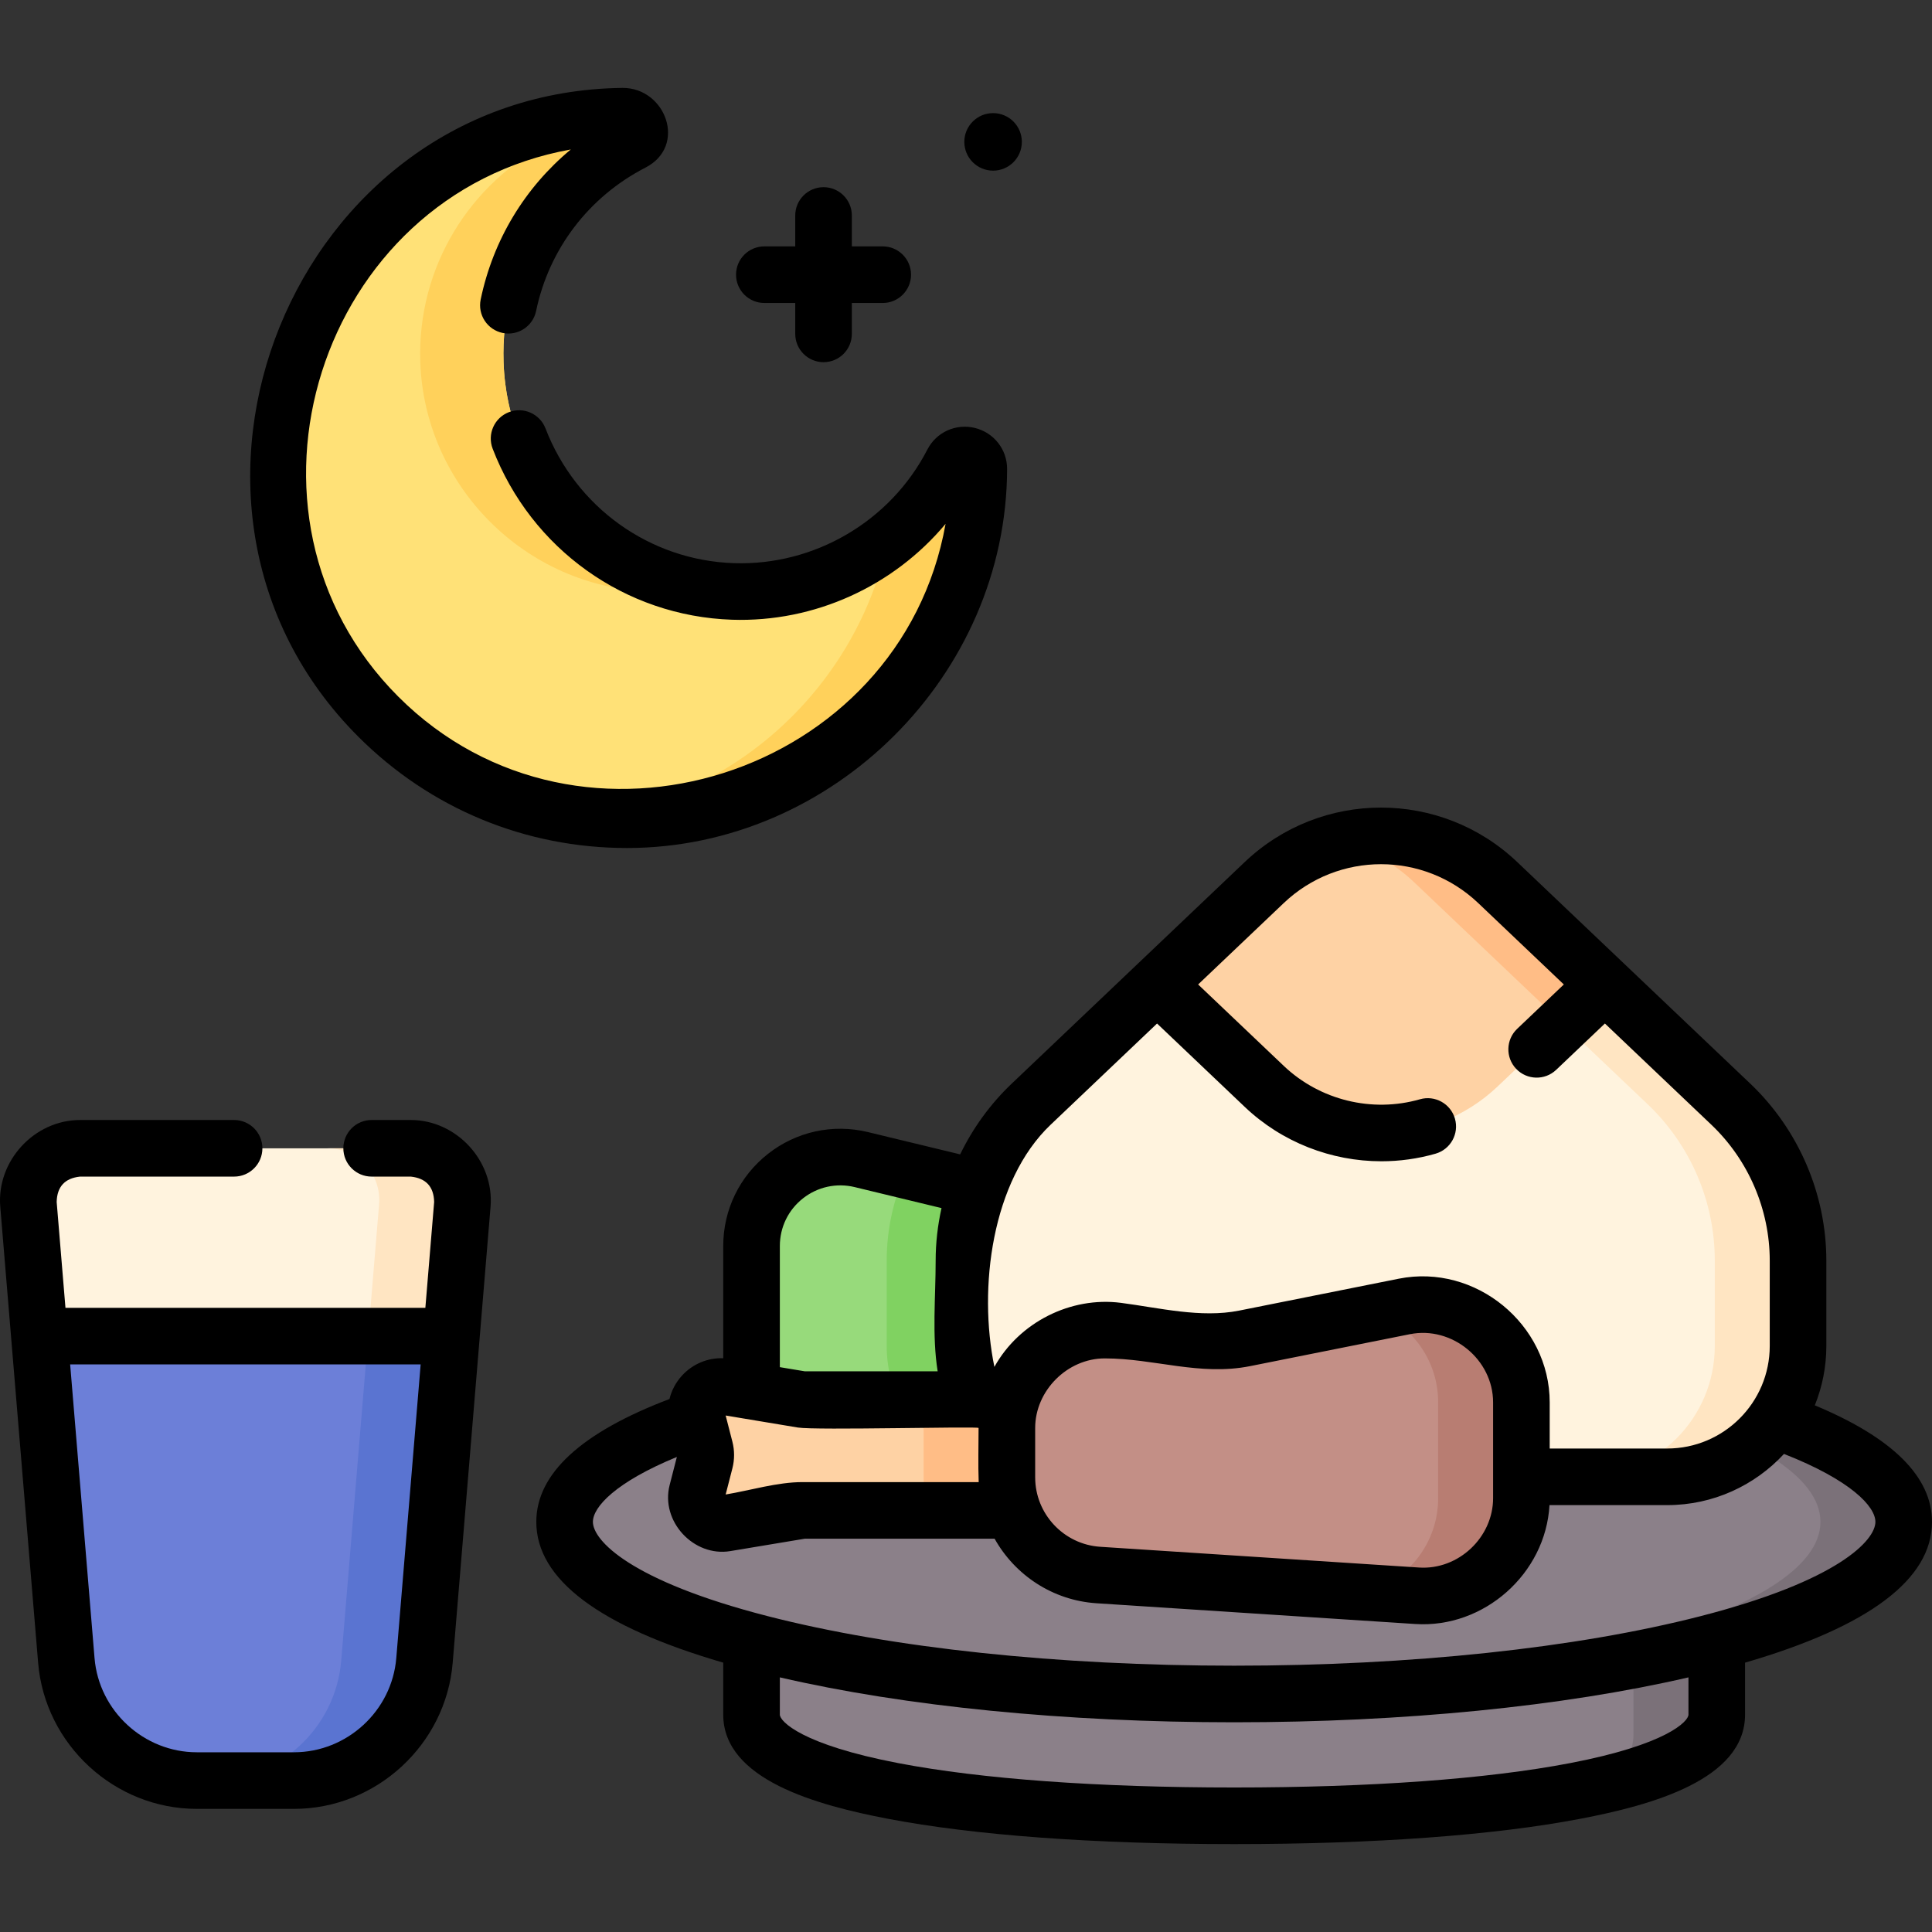
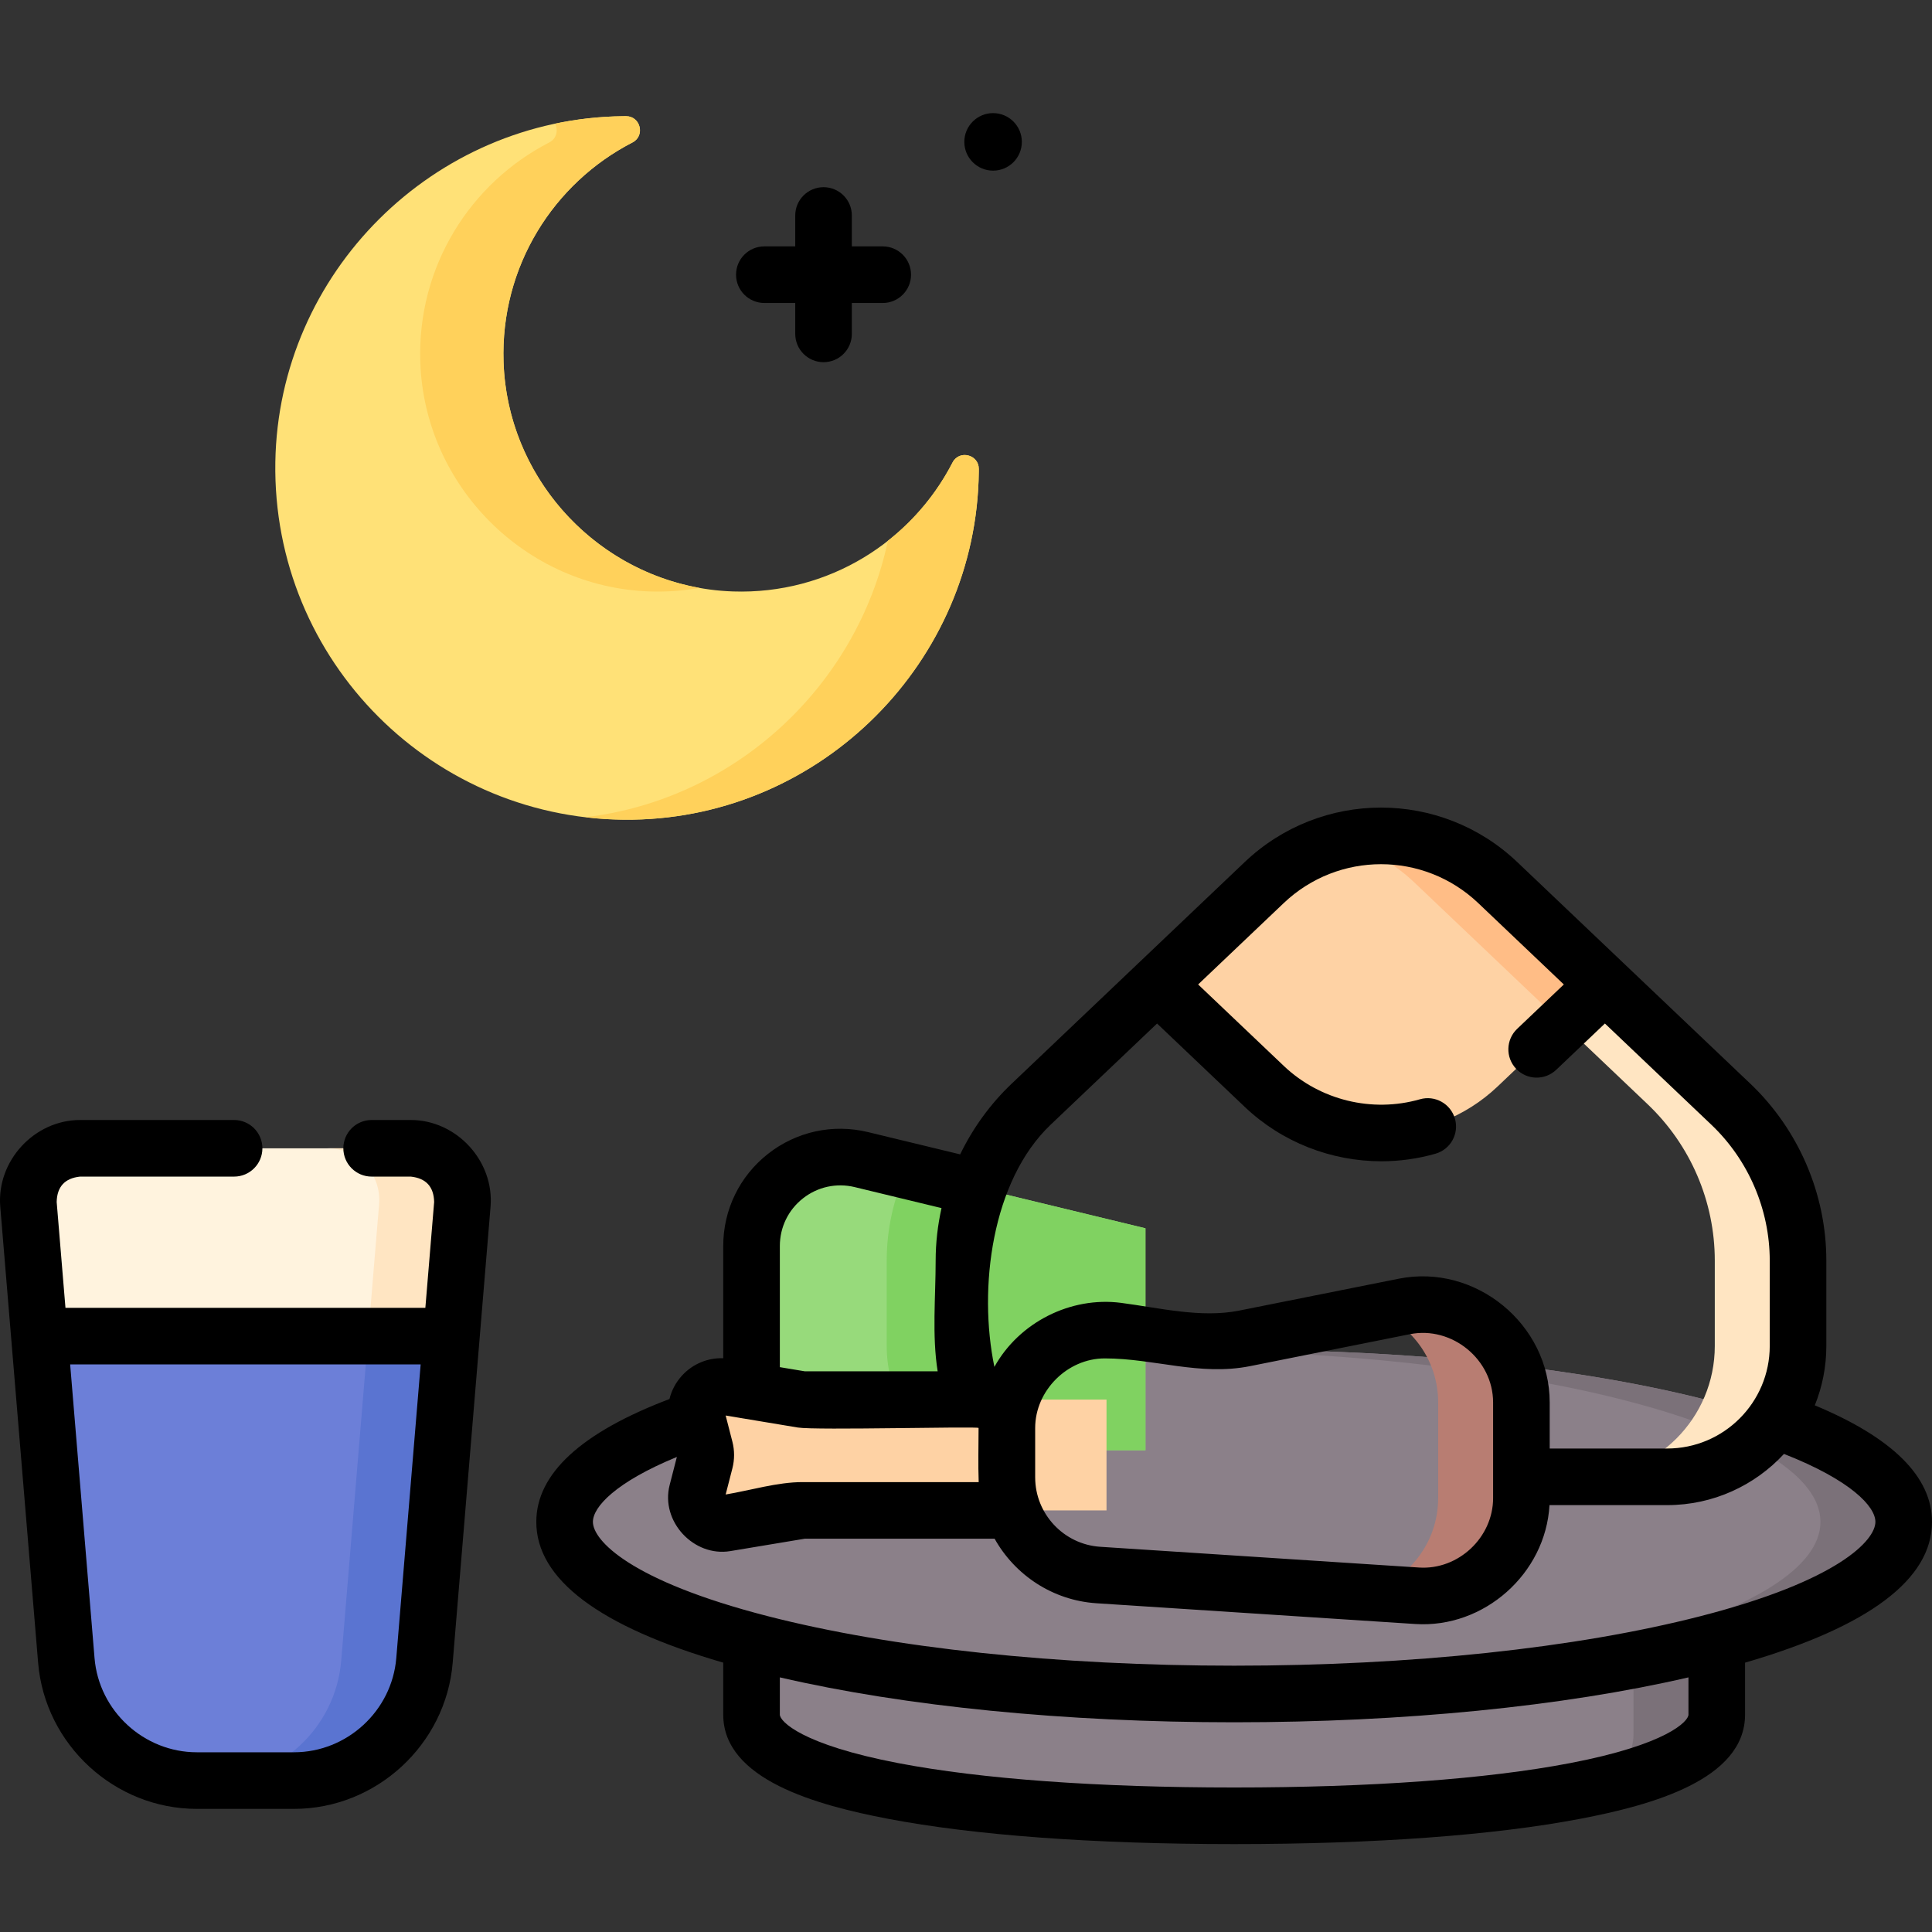
<svg xmlns="http://www.w3.org/2000/svg" id="Capa_1" enable-background="new 0 0 511.996 511.996" height="512" viewBox="0 0 511.996 511.996" width="512">
  <rect x="0" y="0" width="511.996" height="511.996" fill="#333333" stroke="none" />
  <g>
    <g>
      <path d="m199.169 454.393c0 18.154 57.259 26.809 127.892 26.809s127.892-8.655 127.892-26.809v-19.877h-255.784z" fill="#8b8089" />
      <path d="m199.169 434.516h233.721v25.07c0 5.057-2.797 9.528-7.91 13.428 18.701-4.388 29.972-10.57 29.972-18.622v-19.877h-255.783z" fill="#7b7179" />
      <ellipse cx="327.061" cy="403.313" fill="#8b8089" rx="177.435" ry="45.603" />
      <path d="m327.061 357.71c-3.706 0-7.382.033-11.031.09 92.854 1.464 166.404 21.28 166.404 45.513 0 24.234-73.549 44.049-166.404 45.513 3.65.058 7.325.09 11.031.09 97.995 0 177.435-20.417 177.435-45.603s-79.44-45.603-177.435-45.603z" fill="#7b7179" />
      <path d="m7.546 319.15 2.9 34.94 7.132 85.942c1.493 17.994 16.533 31.838 34.589 31.838h25.735c18.057 0 33.099-13.845 34.592-31.84l7.132-85.94 2.9-34.94c.67-7.99-5.64-14.84-13.66-14.84h-87.66c-8.02 0-14.33 6.85-13.66 14.84z" fill="#fff3de" />
      <path d="m108.866 304.31h-22.062c8.02 0 14.33 6.85 13.66 14.84l-2.9 34.94-7.132 85.94c-1.493 17.996-16.535 31.84-34.592 31.84h22.063c18.057 0 33.099-13.845 34.592-31.84l7.132-85.94 2.9-34.94c.669-7.99-5.641-14.84-13.661-14.84z" fill="#ffe5c2" />
      <path d="m10.446 354.09 7.132 85.942c1.493 17.994 16.533 31.838 34.589 31.838h25.735c18.057 0 33.099-13.845 34.592-31.84l7.132-85.94z" fill="#6c7fd8" />
      <path d="m97.564 354.09-7.132 85.94c-1.493 17.996-16.535 31.84-34.592 31.84h22.063c18.057 0 33.099-13.845 34.592-31.84l7.132-85.94z" fill="#5a74d1" />
      <path d="m303.556 325.51v58.82h-104.39v-54.14c0-15.25 14.27-26.47 29.09-22.89l11.96 2.89z" fill="#97da7b" />
      <path d="m303.556 325.51v58.82h-54.83c-8.35-6.33-13.74-16.36-13.74-27.64v-22.6c0-8.34 1.82-16.48 5.23-23.9z" fill="#80d261" />
-       <path d="m255.456 334.092v22.594c0 19.154 15.53 34.684 34.684 34.684h151.673c19.154 0 34.684-15.53 34.684-34.684v-22.594c0-15.677-6.438-30.654-17.79-41.454l-33.394-31.748-28.418-27.017c-17.324-16.463-44.513-16.463-61.849 0l-28.418 27.017-33.382 31.748c-11.352 10.8-17.79 25.777-17.79 41.454z" fill="#fff3de" />
      <path d="m458.707 292.638-33.394-31.747-28.418-27.017c-11.548-10.974-27.477-14.623-41.952-10.966 7.238 1.829 14.113 5.477 19.889 10.966l28.418 27.017 33.394 31.747c11.352 10.8 17.79 25.776 17.79 41.454v22.594c0 19.154-15.53 34.684-34.684 34.684h22.063c19.154 0 34.684-15.53 34.684-34.684v-22.594c0-15.677-6.438-30.654-17.79-41.454z" fill="#ffe5c2" />
      <path d="m306.628 260.891 28.418 27.017c17.336 16.476 44.525 16.476 61.849 0l28.418-27.017-28.418-27.017c-17.324-16.463-44.513-16.463-61.849 0z" fill="#fed2a4" />
      <path d="m374.832 233.873 28.418 27.017 11.031 10.487 11.031-10.487-28.418-27.017c-11.548-10.974-27.477-14.623-41.952-10.966 7.24 1.829 14.115 5.477 19.89 10.966z" fill="#ffbd86" />
      <path d="m293.236 370.91v29.36h-80.57l-20.37 3.39c-4.76.79-8.77-3.58-7.57-8.25l2.1-8.16c.28-1.09.28-2.23 0-3.32l-2.1-8.16c-1.2-4.67 2.81-9.04 7.57-8.25l20.37 3.39z" fill="#fed2a4" />
-       <path d="m293.236 370.91v29.36h-46.95c-.99-2.74-1.52-5.69-1.52-8.76v-13.08c0-2.62.39-5.15 1.11-7.52z" fill="#ffbd86" />
-       <path d="m266.829 391.51c0 13.672 10.612 24.996 24.255 25.884l31.561 2.054 52.917 3.444c14.957.973 27.624-10.896 27.624-25.884v-25.354c0-16.368-14.974-28.644-31.024-25.436l-42.322 8.46c-4.854.97-9.835 1.139-14.744.5l-18.977-2.472c-15.525-2.022-29.29 10.066-29.29 25.722z" fill="#c38f86" />
      <g>
        <path d="m372.161 346.218-7.153 1.43c9.328 3.836 16.114 12.99 16.114 24.006v25.354c0 12.003-8.126 21.998-19.044 25.007l13.482.878c14.957.973 27.624-10.896 27.624-25.884v-25.354c.001-16.369-14.973-28.645-31.023-25.437z" fill="#b87d72" />
      </g>
      <path d="m194.227 156.738c-32.887-1.107-59.676-27.896-60.782-60.783-.852-25.331 13.26-47.445 34.174-58.204 3.42-1.759 2.133-6.972-1.713-6.961-.276.001-.552.003-.829.006-50.192.579-91.302 41.486-92.111 91.675-.849 52.702 42.045 95.596 94.747 94.746 50.188-.81 91.095-41.919 91.674-92.111.003-.277.005-.553.006-.829.011-3.846-5.202-5.133-6.961-1.713-10.76 20.915-32.875 35.027-58.205 34.174z" fill="#ffe177" />
      <g fill="#ffd15b">
        <path d="m252.431 122.564c-4.164 8.094-10.034 15.162-17.128 20.745-8.21 38.544-40.48 68.54-80.178 73.268 4.12.487 8.321.709 12.587.64 50.188-.81 91.095-41.919 91.674-92.111.003-.277.005-.553.006-.829.011-3.846-5.201-5.133-6.961-1.713z" />
        <path d="m145.556 37.751c-20.914 10.759-35.027 32.874-34.174 58.204 1.107 32.887 27.896 59.676 60.782 60.783 4.524.152 8.943-.181 13.216-.937-28.72-5.122-50.93-29.965-51.936-59.846-.852-25.331 13.26-47.445 34.174-58.204 3.42-1.759 2.133-6.972-1.713-6.961-.276.001-.552.003-.829.006-6.148.071-12.158.75-17.976 1.974.85 1.665.493 3.933-1.544 4.981z" />
      </g>
    </g>
    <g>
      <path d="m511.996 403.31c0-11.937-10.444-22.305-31.057-30.883 1.965-4.866 3.057-10.175 3.057-15.737v-22.6c0-17.627-7.333-34.716-20.122-46.885l-61.811-58.771c-20.229-19.223-51.935-19.223-72.186.001l-61.802 58.772c-5.671 5.396-10.262 11.763-13.624 18.712l-24.436-5.909c-9.311-2.251-18.978-.142-26.508 5.785-7.526 5.925-11.843 14.816-11.843 24.395v29.749c-4.109-.138-8.092 1.506-10.921 4.594-1.646 1.796-2.771 3.938-3.328 6.219-23.424 8.88-35.292 19.821-35.292 32.558 0 15.198 16.665 27.729 49.54 37.304v13.776c0 17.247 24.854 24.001 43.549 27.581 22.986 4.402 54.748 6.729 91.852 6.729 37.099 0 68.857-2.327 91.842-6.729 18.694-3.58 43.548-10.335 43.548-27.581v-13.775c32.878-9.576 49.542-22.108 49.542-37.305zm-233.581-105.236 28.215-26.832 23.249 22.103c9.847 9.357 22.911 14.403 36.202 14.403 4.8 0 9.631-.659 14.348-2.01 3.981-1.141 6.285-5.293 5.145-9.275-1.142-3.982-5.293-6.288-9.275-5.145-12.692 3.636-26.519.246-36.084-8.845l-22.7-21.581 22.697-21.58c14.449-13.723 37.079-13.723 51.517-.003l22.7 21.582-12.366 11.756c-3.002 2.854-3.122 7.601-.268 10.603s7.602 3.121 10.604.268l12.917-12.28 28.222 26.834c9.825 9.35 15.46 22.478 15.46 36.017v22.6c0 14.987-12.192 27.18-27.18 27.18h-31.132v-12.215c0-20.714-19.676-36.847-39.993-32.791l-42.322 8.46c-10.121 2.023-21.195-.741-31.282-2.055-13.369-1.744-27.042 5.187-33.563 16.968-4.325-20.86-.71-49.319 14.889-64.162zm-84.325 83.986-1.785-6.936 19.13 3.184c4.711.779 47.895-.368 47.895.12 0 4.775-.15 9.57.031 14.342h-46.694c-6.669 0-13.791 2.192-20.361 3.285l1.785-6.938c.593-2.308.593-4.747-.001-7.057zm80.239 9.45v-13.082c0-9.881 8.51-18.439 18.438-18.439 13.168 0 25.158 4.717 38.542 2.044l42.322-8.46c11.134-2.225 22.053 6.686 22.053 18.082v25.354c0 10.418-9.206 19.091-19.637 18.4l-84.478-5.498c-9.667-.63-17.24-8.712-17.24-18.401zm-61.542-73.929c3.894-3.065 8.892-4.154 13.706-2.992l23.015 5.566c-1.012 4.552-1.552 9.222-1.552 13.934 0 9.571-.989 19.816.532 29.32h-35.202l-6.62-1.102v-32.117c0-4.951 2.23-9.547 6.121-12.609zm203.3 149.658c-22.07 4.227-52.854 6.461-89.021 6.461-36.172 0-66.958-2.234-89.029-6.461-25.607-4.904-31.371-11.074-31.371-12.849v-9.873c33.186 7.693 75.577 11.903 120.4 11.903 44.818 0 87.205-4.21 120.39-11.903v9.872c0 1.775-5.763 7.945-31.369 12.85zm34.573-38.942c-32.92 8.462-76.813 13.123-123.594 13.123-46.785 0-90.682-4.66-123.604-13.123-36.577-9.402-46.337-20.13-46.337-24.987 0-3.94 5.995-10.518 22.25-17.205l-1.913 7.437c-2.48 9.646 6.406 19.117 16.064 17.515l19.759-3.288h50.291c5.376 9.603 15.353 16.35 27.018 17.109l84.478 5.498c18.19 1.177 34.53-13.322 35.556-31.508h31.188c12.223 0 23.243-5.231 30.954-13.566 17.763 6.975 24.226 13.939 24.226 18.007 0 4.858-9.759 15.586-46.336 24.988z" />
      <path d="m108.865 296.809h-10.374c-4.143 0-7.5 3.358-7.5 7.5s3.357 7.5 7.5 7.5h10.374c4.03.431 6.093 2.672 6.188 6.724l-2.329 28.053h-95.376l-2.329-28.052c.096-4.052 2.158-6.294 6.188-6.725h40.829c4.143 0 7.5-3.358 7.5-7.5s-3.357-7.5-7.5-7.5h-40.829c-12.117 0-22.141 10.858-21.138 22.965l10.036 120.881c1.802 21.708 20.276 38.713 42.06 38.713h25.742c21.783 0 40.258-17.004 42.06-38.712l10.036-120.882c1-12.074-8.988-22.965-21.138-22.965zm-3.847 142.606c-1.161 13.992-13.069 24.953-27.11 24.953h-25.743c-14.041 0-25.949-10.961-27.11-24.954l-6.462-77.829h92.886z" />
-       <path d="m166.151 224.73c54.582 0 100.6-45.828 100.741-100.432.015-5.183-3.502-9.661-8.551-10.892-5.038-1.227-10.212 1.127-12.579 5.727-9.781 19.01-29.905 30.817-51.284 30.11-22.263-.75-41.856-14.768-49.917-35.715-1.489-3.866-5.828-5.793-9.693-4.306-3.866 1.488-5.794 5.828-4.307 9.693 10.229 26.578 35.119 44.366 63.413 45.318 21.924.734 42.844-8.924 56.613-25.406-11.901 66.798-96.786 94.033-145.027 45.796-48.186-48.185-21.068-133.047 45.709-145.014-12.146 10.079-20.602 23.978-23.884 39.754-.844 4.055 1.76 8.027 5.815 8.871 4.046.845 8.026-1.759 8.87-5.815 3.419-16.434 13.981-30.284 28.977-37.998 11.127-5.723 5.383-21.171-6.058-21.125-87.316 1.008-131.615 110.356-70.035 171.934 19.063 19.062 44.288 29.5 71.197 29.5z" />
      <path d="m202.558 80.293h8.188v8.188c0 4.142 3.357 7.5 7.5 7.5s7.5-3.358 7.5-7.5v-8.188h8.188c4.143 0 7.5-3.358 7.5-7.5s-3.357-7.5-7.5-7.5h-8.188v-8.188c0-4.142-3.357-7.5-7.5-7.5s-7.5 3.358-7.5 7.5v8.188h-8.188c-4.143 0-7.5 3.358-7.5 7.5s3.357 7.5 7.5 7.5z" />
      <circle cx="263.176" cy="37.6" r="7.623" />
    </g>
  </g>
</svg>